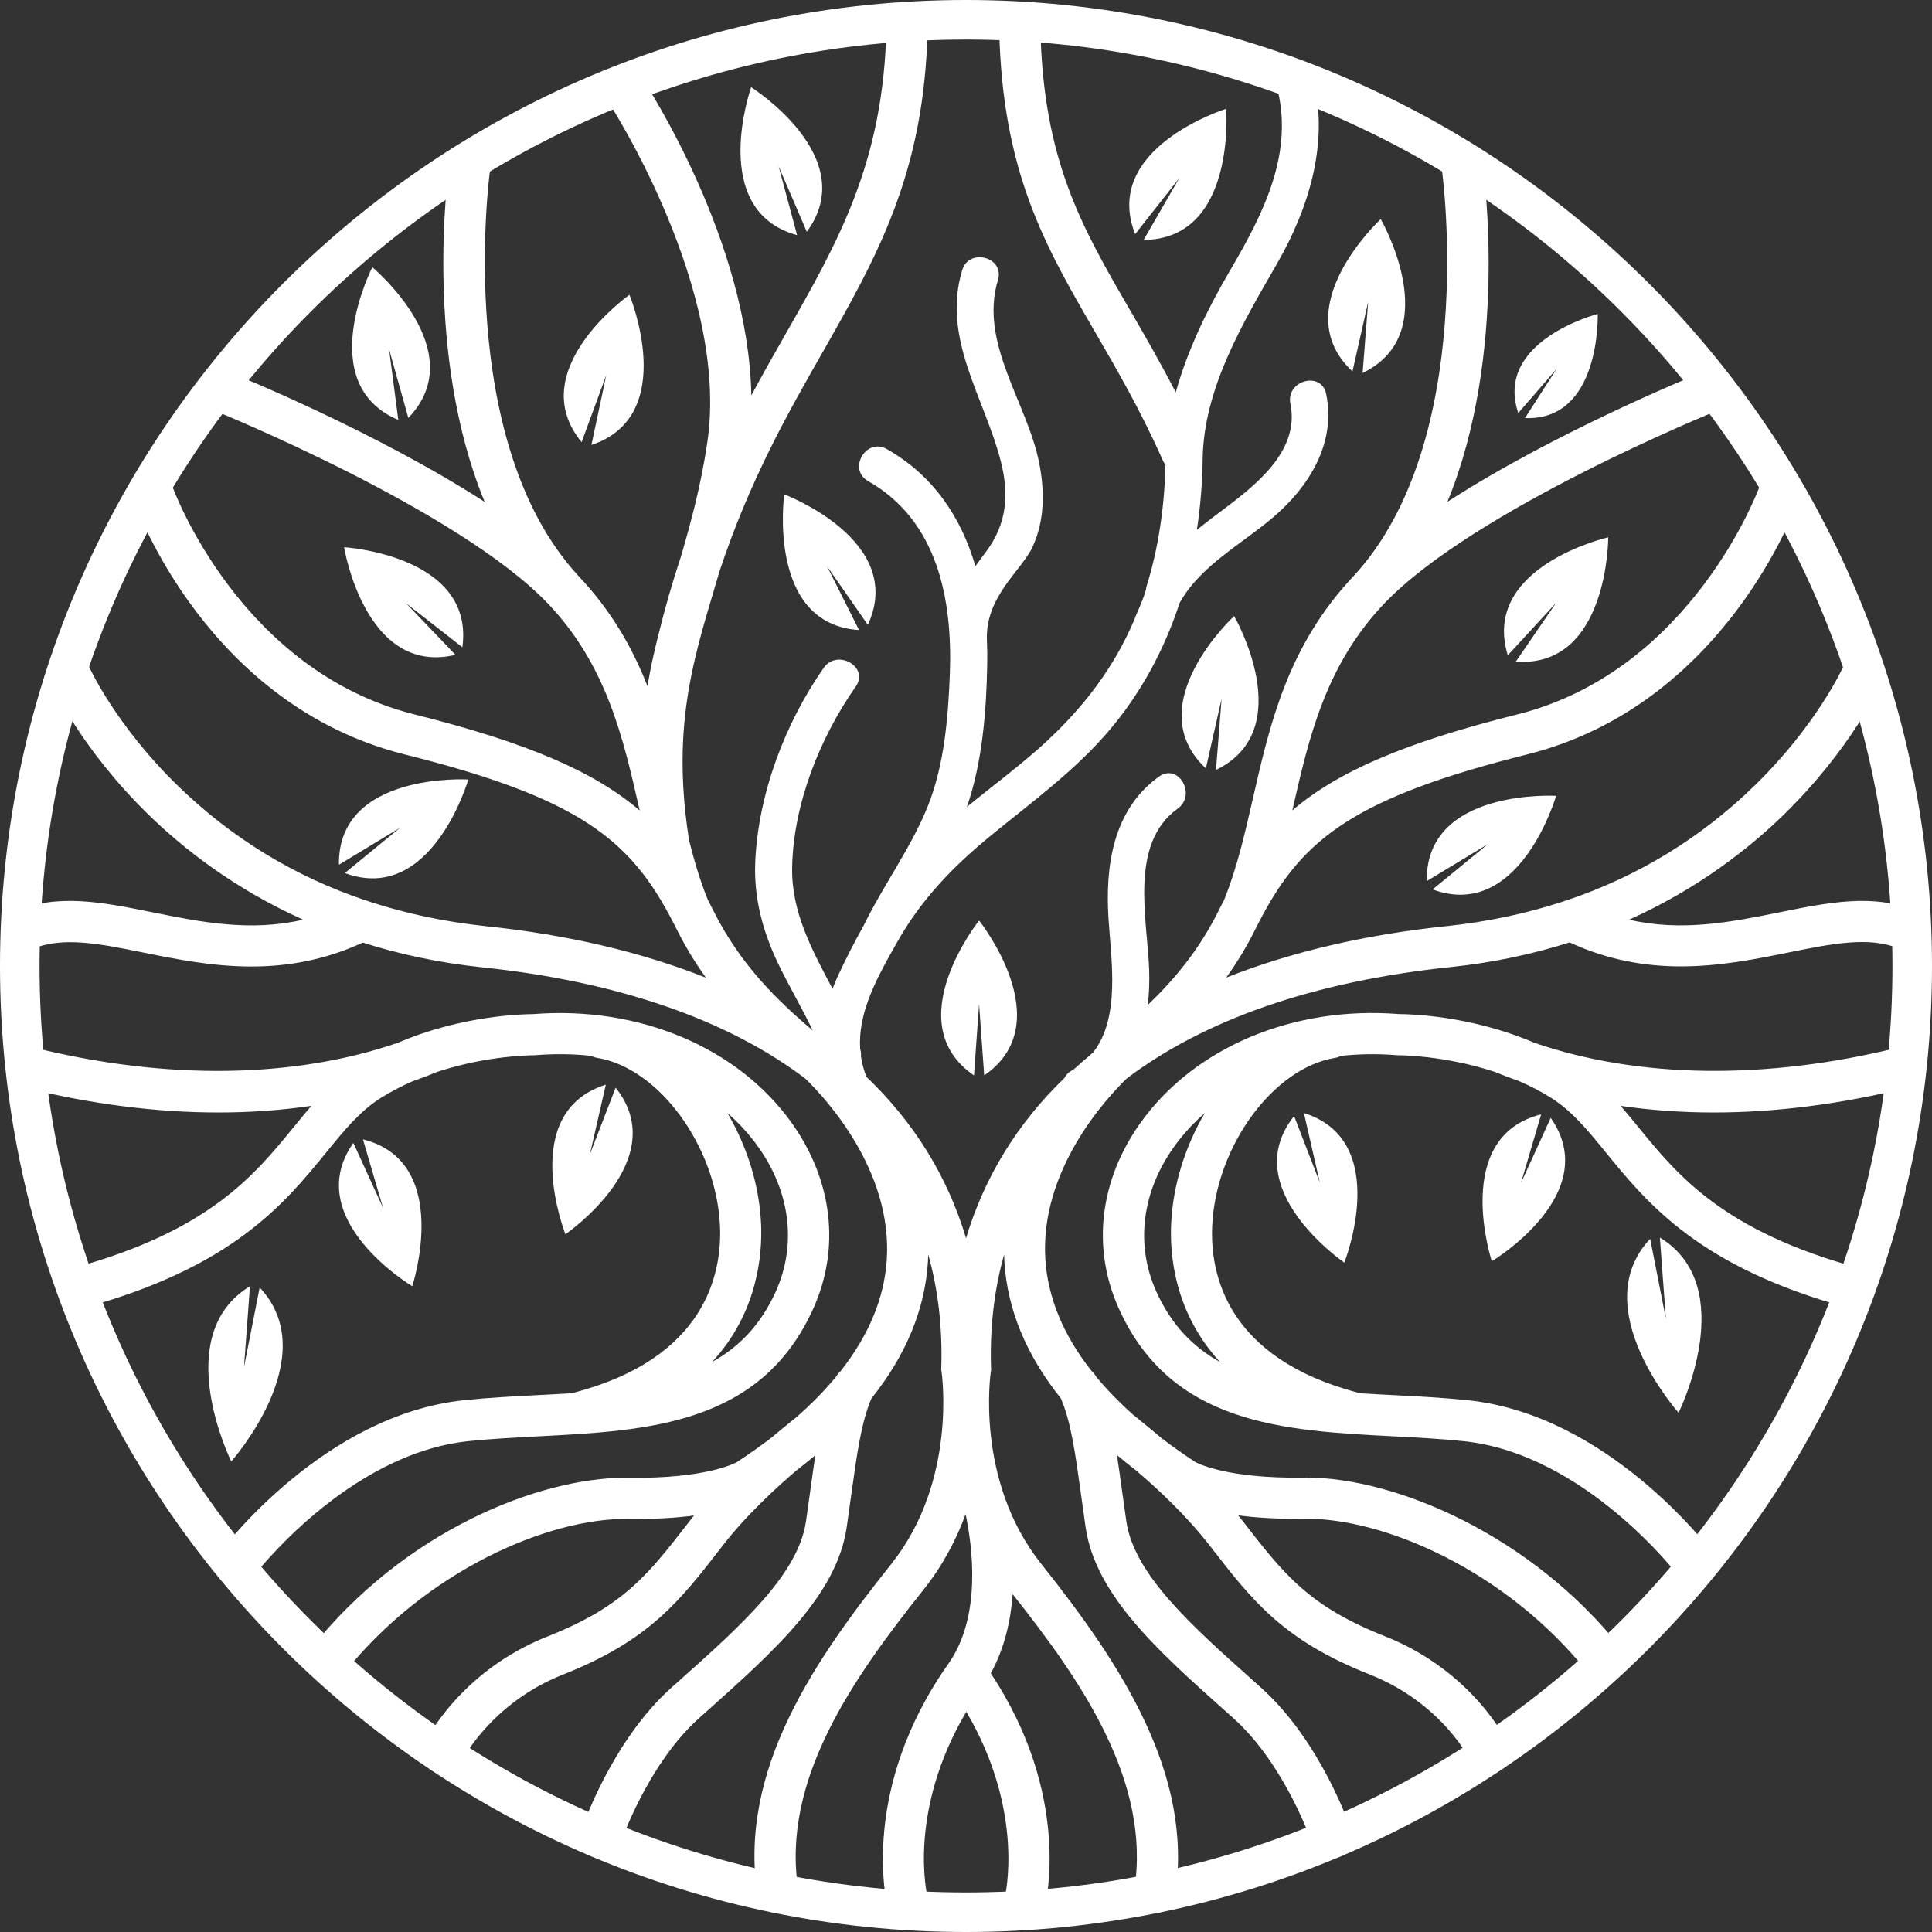
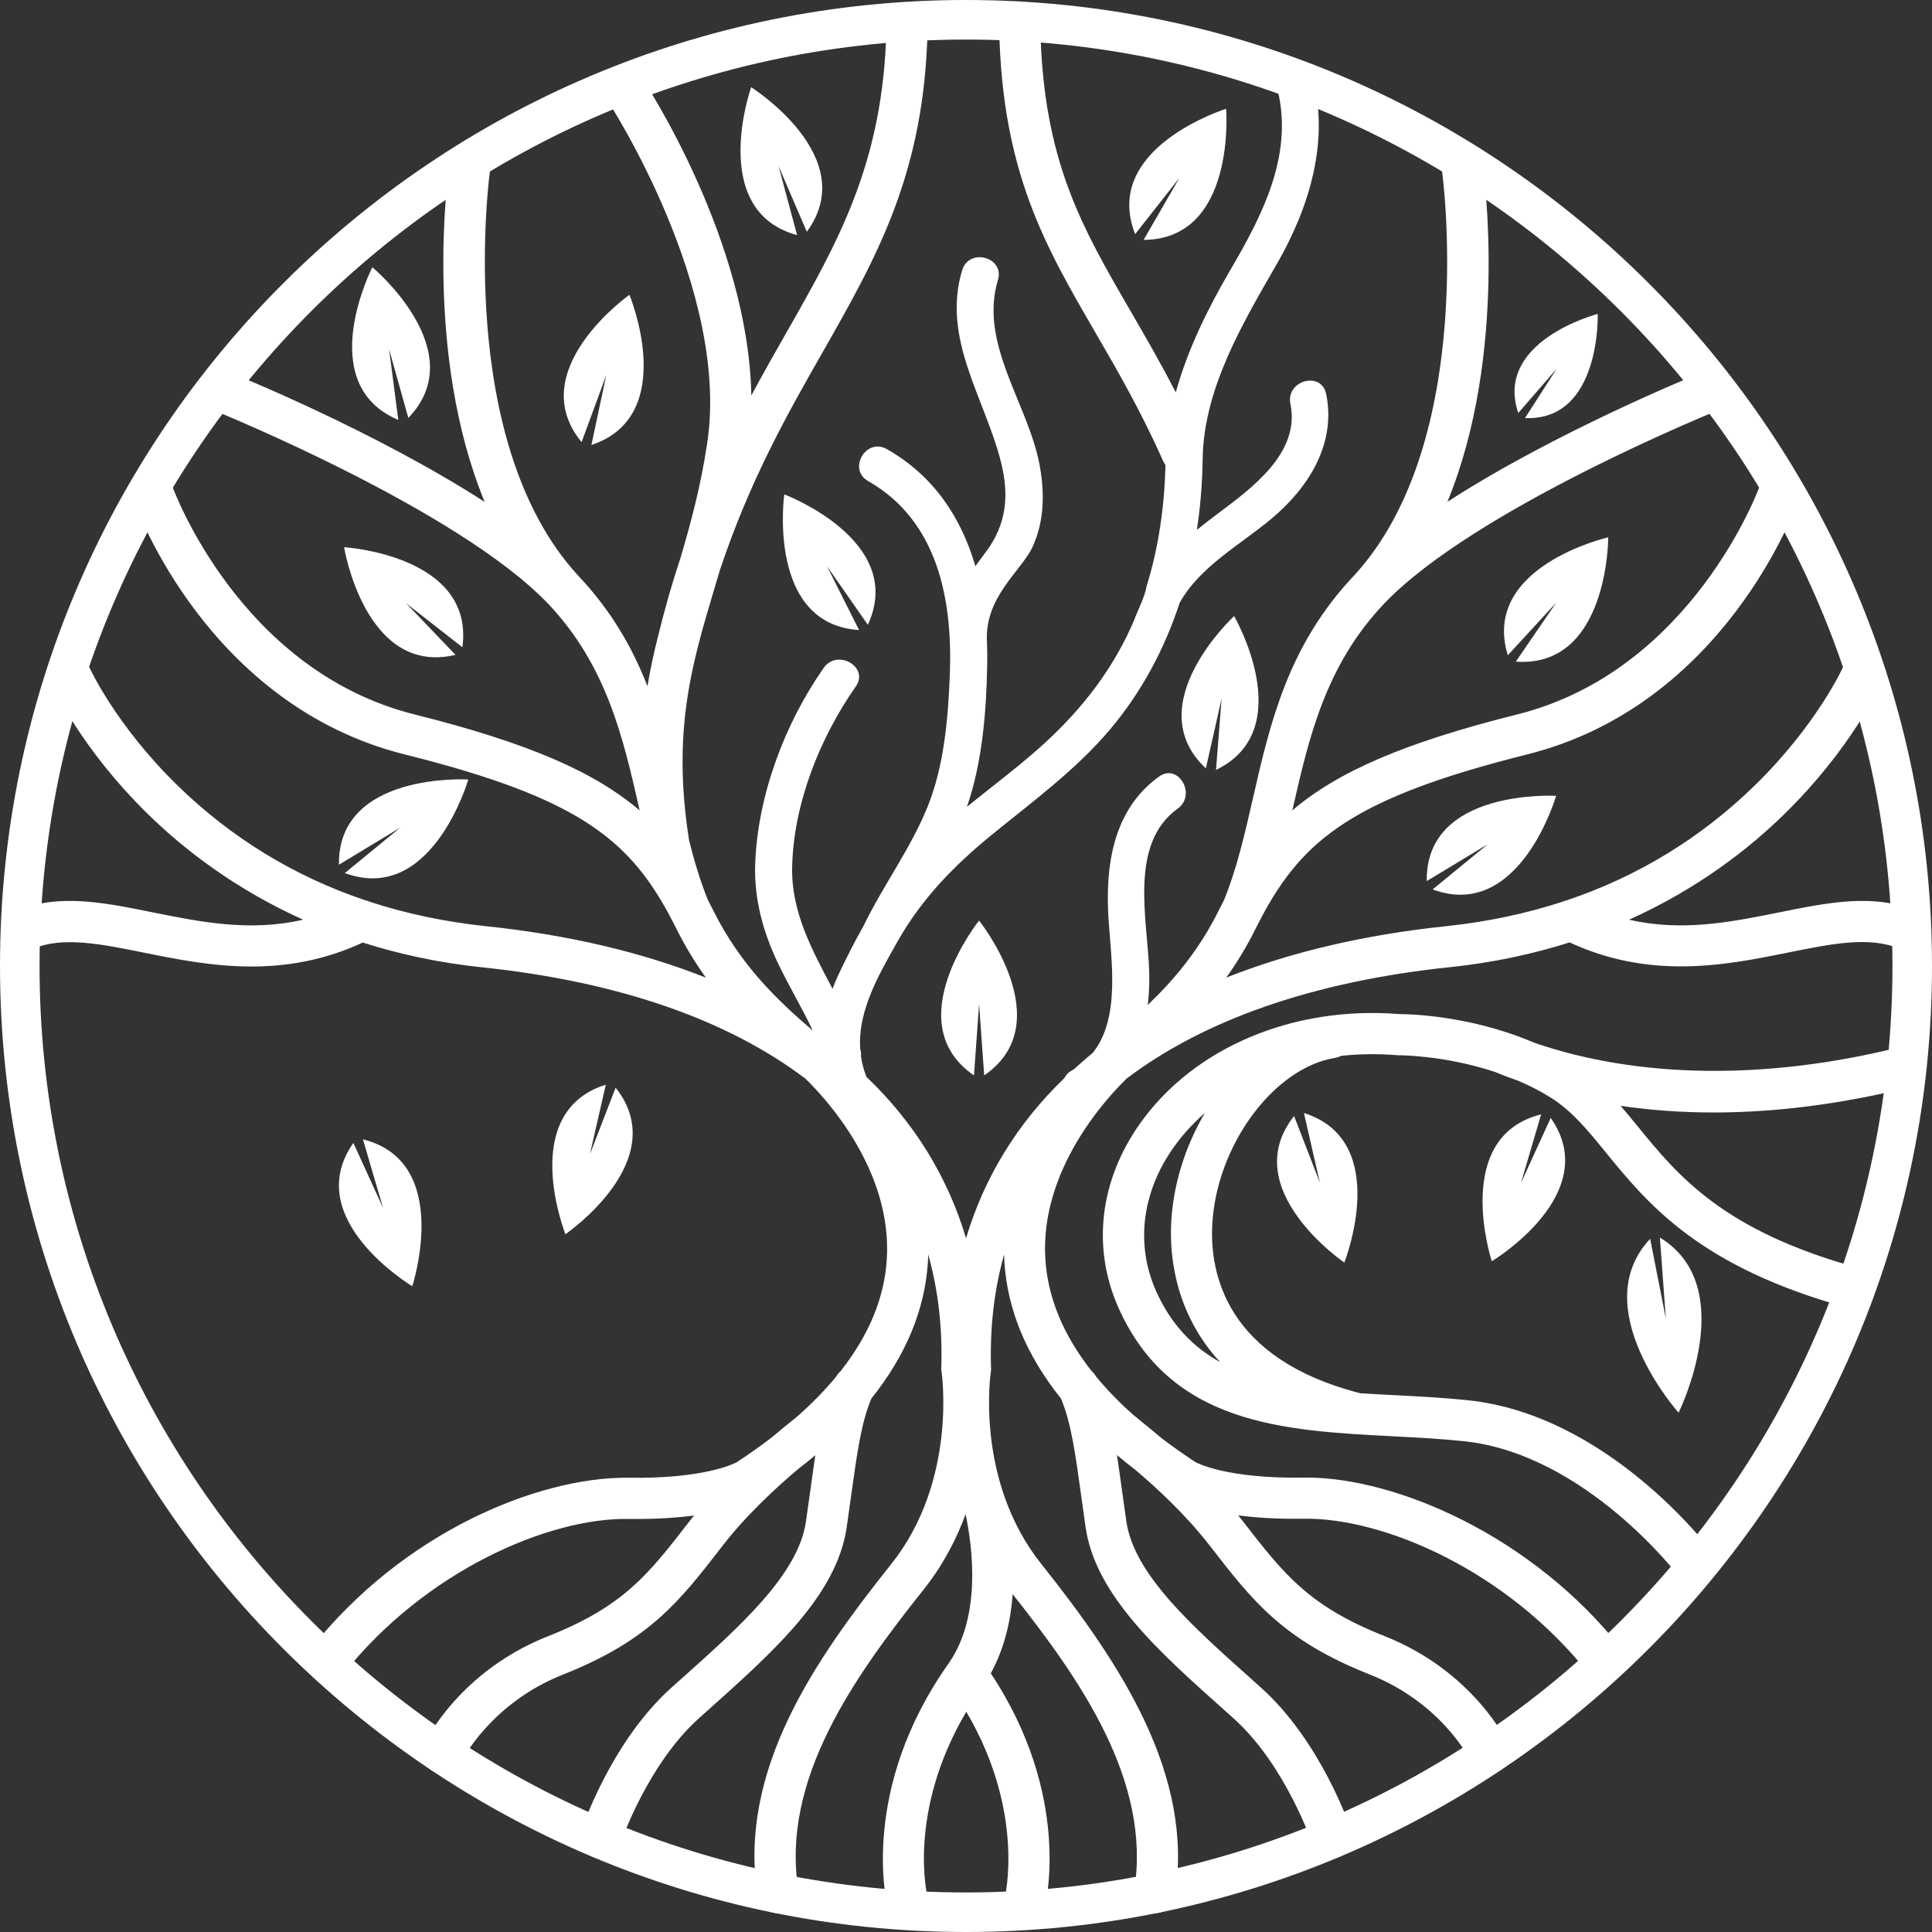
<svg xmlns="http://www.w3.org/2000/svg" width="112" height="112" viewBox="0 0 112 112" fill="none">
  <rect x="0" y="0" width="112" height="112" fill="#333333" stroke="none" />
  <path d="M84.841 83.546C91.92 84.275 97.314 91.365 97.368 91.438C97.604 91.751 97.961 91.915 98.323 91.915C98.572 91.915 98.824 91.838 99.038 91.675C99.565 91.28 99.673 90.532 99.276 90.006C99.031 89.679 93.187 82.008 85.086 81.173C83.696 81.027 82.259 80.954 80.871 80.881C80.189 80.846 79.512 80.811 78.842 80.768C78.821 80.761 78.797 80.754 78.774 80.747C71.079 78.748 70.143 73.817 70.273 71.056C70.484 66.458 73.809 61.913 77.389 61.327C77.516 61.306 77.633 61.266 77.741 61.209C78.79 61.097 79.87 61.08 80.966 61.169L81.022 61.174H81.079C81.111 61.174 83.703 61.167 86.642 62.134C87.118 62.329 87.6 62.512 88.091 62.684C88.707 62.952 89.323 63.27 89.921 63.644C91.136 64.41 92.047 65.525 93.098 66.816C95.518 69.781 98.528 73.476 107.194 75.832C107.829 76.006 108.485 75.63 108.659 74.995C108.833 74.36 108.456 73.704 107.821 73.53C99.894 71.373 97.267 68.149 94.948 65.306C94.615 64.897 94.285 64.495 93.949 64.107C95.687 64.361 97.486 64.492 99.337 64.492C102.93 64.492 106.714 64.01 110.613 63.046C111.253 62.889 111.643 62.24 111.485 61.6C111.328 60.96 110.679 60.57 110.039 60.727C102.363 62.628 94.937 62.519 88.926 60.443C85.227 58.855 81.645 58.787 81.111 58.787C74.971 58.296 69.221 60.72 66.096 65.12C63.747 68.429 63.288 72.321 64.835 75.804C67.862 82.598 74.414 82.936 80.752 83.263C82.106 83.334 83.51 83.407 84.841 83.546ZM70.731 78.962C69.174 78.097 67.89 76.803 67.016 74.837C65.819 72.145 66.192 69.109 68.043 66.505C68.561 65.776 69.165 65.116 69.845 64.521C68.721 66.437 67.996 68.671 67.893 70.945C67.808 72.719 68.076 76.088 70.731 78.962Z" fill="white" />
  <path d="M0.962 52.807C3.359 51.78 6.014 52.316 8.829 52.885C11.627 53.449 14.501 54.03 17.572 53.315C13.595 51.526 10.63 49.207 8.565 47.184C4.685 43.382 3.076 39.826 3.01 39.676C2.742 39.074 3.013 38.37 3.613 38.102C4.215 37.834 4.918 38.102 5.188 38.702C5.202 38.735 6.721 42.06 10.31 45.553C13.426 48.584 17.059 50.801 21.165 52.187C21.259 52.205 21.351 52.236 21.438 52.276C23.559 52.97 25.803 53.442 28.166 53.692C32.907 54.185 37.197 55.197 40.922 56.676C40.315 55.829 39.741 54.898 39.221 53.858C39.137 53.689 39.052 53.522 38.967 53.36C38.93 53.301 38.894 53.238 38.866 53.169C38.866 53.167 38.864 53.165 38.864 53.162C38.678 52.812 38.488 52.476 38.292 52.151C38.255 52.099 38.222 52.048 38.194 51.991C35.858 48.2 32.58 46.011 23.442 43.73C12.046 40.866 7.911 29.47 7.74 28.985C7.521 28.364 7.848 27.682 8.469 27.463C9.09 27.245 9.772 27.572 9.99 28.192C10.028 28.298 13.856 38.86 24.02 41.414C30.64 43.067 34.48 44.76 37.084 46.985C37.072 46.933 37.06 46.881 37.048 46.832C36.124 42.773 35.169 38.575 31.778 35.003C26.553 29.528 12.565 23.858 12.424 23.8C11.813 23.553 11.516 22.859 11.763 22.248C12.01 21.636 12.704 21.34 13.315 21.587C13.762 21.765 21.77 25.013 28.098 29.096C24.561 20.531 25.96 10.151 26.036 9.61C26.127 8.958 26.729 8.504 27.383 8.596C28.035 8.688 28.491 9.292 28.399 9.944C28.378 10.099 26.304 25.542 33.519 33.371C33.519 33.371 33.519 33.371 33.519 33.373C35.454 35.417 36.675 37.578 37.535 39.782C37.695 38.801 37.9 37.863 38.133 36.945C38.537 35.285 38.981 33.747 39.459 32.313C40.047 30.311 40.62 28.202 40.994 25.714C42.354 16.813 35.339 6.019 35.268 5.911C34.906 5.36 35.059 4.62 35.609 4.257C36.16 3.895 36.9 4.048 37.262 4.596C37.54 5.017 43.393 14.012 43.555 22.927C44.237 21.653 44.919 20.456 45.58 19.296C48.602 13.991 51.212 9.41 51.386 1.663C51.401 1.005 51.953 0.485 52.607 0.497C53.265 0.511 53.788 1.059 53.773 1.718C53.585 10.068 50.836 14.892 47.654 20.479C45.667 23.967 43.475 27.816 41.724 33.077C41.62 33.427 41.517 33.775 41.413 34.121C41.07 35.269 40.74 36.379 40.454 37.505C40.414 37.665 40.376 37.825 40.338 37.987C40.336 37.997 40.331 38.006 40.329 38.015C39.602 41.056 39.249 44.28 39.946 48.718C40.249 49.917 40.59 51.069 41.037 52.17C41.145 52.375 41.251 52.584 41.357 52.796C42.932 55.956 45.084 58.007 47.118 59.745C46.483 58.4 45.707 57.125 45.07 55.775C44.209 53.953 43.699 52.041 43.781 50.014C43.941 46.065 45.498 41.938 47.753 38.716C48.541 37.592 50.406 38.664 49.609 39.8C47.52 42.78 45.992 46.618 45.921 50.289C45.872 52.885 47.088 55.093 48.263 57.322C48.365 57.052 48.475 56.784 48.602 56.514C49.054 55.556 49.533 54.602 50.06 53.675C51.201 51.323 52.797 49.186 53.776 46.761C54.737 44.379 54.97 41.604 55.064 39.055C55.224 34.749 54.361 30.182 50.326 27.889C49.124 27.205 50.206 25.349 51.41 26.034C54.15 27.59 55.737 30.041 56.544 32.823C56.739 32.548 56.946 32.273 57.155 31.993C58.361 30.384 58.51 28.693 58.025 26.774C57.087 23.068 54.578 19.635 55.779 15.663C56.179 14.344 58.253 14.906 57.851 16.234C56.746 19.894 59.558 23.36 60.243 26.84C60.563 28.47 60.567 30.161 59.862 31.694C59.208 33.112 57.061 34.601 57.216 37.214C57.233 37.634 57.237 38.058 57.23 38.479C57.186 41.188 56.95 44.193 56.054 46.771C57.423 45.658 58.843 44.6 60.158 43.441C62.439 41.428 64.299 39.147 65.565 36.365C65.635 36.207 65.703 36.049 65.772 35.889C65.774 35.805 66.402 34.535 66.458 34.02C67.171 31.741 67.505 29.343 67.564 26.958C67.519 26.894 67.477 26.826 67.441 26.751C66.117 23.785 64.77 21.464 63.467 19.219C60.593 14.266 58.11 9.988 57.924 1.713C57.91 1.054 58.432 0.509 59.09 0.492C59.749 0.481 60.294 1 60.311 1.659C60.483 9.32 62.712 13.161 65.532 18.019C66.357 19.442 67.255 20.992 68.161 22.746C68.847 20.249 70.047 17.834 71.305 15.684C73.229 12.401 75.096 8.798 73.976 4.878C73.596 3.545 75.67 2.978 76.048 4.307C77.118 8.062 75.926 11.983 74.045 15.258C72.072 18.692 69.797 22.471 69.72 26.563C69.704 27.955 69.593 29.345 69.384 30.718C69.765 30.408 70.155 30.107 70.548 29.813C72.523 28.331 75.397 26.276 74.807 23.409C74.529 22.059 76.599 21.483 76.878 22.838C77.471 25.712 75.874 28.244 73.744 30.041C71.94 31.56 69.541 32.842 68.382 34.958C67.505 37.627 66.176 40.134 64.323 42.319C62.35 44.647 59.862 46.463 57.51 48.382C55.3 50.185 53.449 52.081 52.033 54.573C51.974 54.677 51.916 54.78 51.857 54.884C51.85 54.898 51.843 54.912 51.836 54.928C51.805 54.992 51.772 55.046 51.737 55.098C50.707 56.927 49.736 58.823 49.865 60.805C49.914 60.963 49.928 61.109 49.912 61.243C49.971 61.636 50.072 62.031 50.229 62.428C52.997 65.067 54.94 68.225 56.003 71.783C57.056 68.255 58.975 65.123 61.703 62.498C61.785 62.327 61.926 62.169 62.141 62.052C62.181 62.031 62.216 62.005 62.256 61.983C62.608 61.664 62.978 61.344 63.363 61.019C64.958 59.002 64.419 55.679 64.264 53.299C64.062 50.221 64.509 46.947 67.187 45.021C68.311 44.212 69.386 46.075 68.271 46.877C65.426 48.922 66.522 53.329 66.618 56.243C66.639 56.906 66.618 57.586 66.538 58.258C68.038 56.822 69.499 55.103 70.647 52.788C70.752 52.577 70.861 52.368 70.966 52.163C71.702 50.343 72.154 48.382 72.627 46.307C73.626 41.938 74.658 37.418 78.494 33.368C78.494 33.368 78.494 33.366 78.496 33.366C85.695 25.538 83.623 10.094 83.599 9.939C83.508 9.288 83.962 8.683 84.613 8.591C85.264 8.5 85.869 8.954 85.96 9.605C86.038 10.148 87.435 20.526 83.907 29.091C90.229 25.008 98.236 21.763 98.683 21.582C99.294 21.335 99.988 21.631 100.235 22.243C100.482 22.854 100.186 23.55 99.574 23.795C99.433 23.851 85.448 29.524 80.237 34.996C76.838 38.573 75.879 42.775 74.95 46.839C74.938 46.886 74.929 46.933 74.917 46.98C77.52 44.76 81.358 43.064 87.976 41.411C98.109 38.864 101.971 28.294 102.008 28.188C102.227 27.567 102.909 27.242 103.53 27.461C104.151 27.68 104.477 28.362 104.259 28.983C104.089 29.467 99.955 40.861 88.557 43.728C78.513 46.239 75.547 48.636 73.137 53.162C73.137 53.165 73.135 53.167 73.135 53.169C73.106 53.238 73.071 53.299 73.033 53.36C72.949 53.522 72.864 53.687 72.779 53.856C72.264 54.896 71.691 55.829 71.086 56.673C74.809 55.197 79.096 54.188 83.832 53.692C86.207 53.442 88.465 52.965 90.596 52.269C90.671 52.233 90.751 52.208 90.833 52.191C94.946 50.806 98.587 48.589 101.705 45.553C105.296 42.06 106.813 38.735 106.829 38.702C107.097 38.102 107.803 37.832 108.405 38.1C109.007 38.368 109.277 39.074 109.009 39.676C108.943 39.826 107.332 43.382 103.452 47.184C101.387 49.207 98.419 51.526 94.441 53.315C97.507 54.028 100.378 53.449 103.175 52.885C105.987 52.316 108.642 51.78 111.041 52.807C111.648 53.066 111.927 53.769 111.666 54.374C111.408 54.98 110.705 55.26 110.1 54.999C108.388 54.263 106.192 54.708 103.65 55.222C101.789 55.599 99.697 56.022 97.446 56.022C95.407 56.022 93.237 55.674 90.991 54.632C88.912 55.293 86.614 55.799 84.084 56.064C76.152 56.892 69.819 59.114 65.318 62.52C64.147 63.656 60.269 67.827 60.6 73.006C60.744 75.233 61.64 77.394 63.276 79.475C63.38 79.564 63.472 79.675 63.54 79.802C64.158 80.55 64.873 81.286 65.682 82.01C65.725 82.041 65.764 82.071 65.804 82.107C65.849 82.147 66.023 82.29 66.178 82.415C66.477 82.657 66.884 82.986 67.356 83.388C67.963 83.849 68.61 84.305 69.297 84.757C69.417 84.823 71.14 85.726 75.547 85.658C75.606 85.658 75.665 85.655 75.724 85.655C80.935 85.655 88.82 89.032 93.987 95.57C94.396 96.087 94.306 96.837 93.791 97.247C93.573 97.421 93.312 97.503 93.053 97.503C92.7 97.503 92.352 97.348 92.117 97.049C87.369 91.045 80.199 87.972 75.585 88.042C74.056 88.066 72.801 87.981 71.78 87.847C71.86 87.946 71.94 88.045 72.017 88.146L72.048 88.183C74.426 91.252 75.858 93.103 80.272 94.85C85.389 96.875 87.35 100.929 87.433 101.101C87.715 101.696 87.459 102.409 86.864 102.688C86.699 102.766 86.525 102.804 86.356 102.804C85.909 102.804 85.478 102.55 85.276 102.119C85.26 102.086 83.646 98.749 79.397 97.068C74.374 95.081 72.608 92.802 70.164 89.644L70.134 89.606C68.746 87.817 67.07 86.271 65.844 85.23C65.466 84.94 65.101 84.646 64.751 84.35C64.845 84.966 64.937 85.622 65.033 86.33C65.113 86.916 65.2 87.537 65.296 88.2C65.746 91.269 69.087 94.251 72.624 97.406L73.073 97.809C76.591 100.941 78.278 105.943 78.348 106.155C78.555 106.78 78.216 107.455 77.591 107.662C77.466 107.704 77.339 107.723 77.215 107.723C76.714 107.723 76.248 107.406 76.081 106.907C76.067 106.863 74.517 102.293 71.484 99.591L71.034 99.189C67.166 95.737 63.509 92.475 62.935 88.546C62.837 87.878 62.752 87.25 62.67 86.657C62.336 84.233 62.089 82.45 61.503 81.07C59.497 78.565 58.397 75.915 58.225 73.14C58.216 72.999 58.213 72.86 58.211 72.721C57.637 74.755 57.378 76.949 57.451 79.289L57.456 79.402L57.44 79.513C57.43 79.576 56.499 85.813 60.363 90.662C65.031 96.522 69.203 102.909 68.118 109.899C68.027 110.489 67.519 110.91 66.94 110.91C66.879 110.91 66.818 110.905 66.757 110.896C66.105 110.795 65.659 110.185 65.76 109.534C66.733 103.262 62.674 97.421 58.705 92.416C58.594 93.945 58.234 95.553 57.437 97.004C62.152 104.111 60.624 110.341 60.556 110.609C60.417 111.147 59.932 111.505 59.401 111.505C59.302 111.505 59.201 111.493 59.102 111.467C58.465 111.302 58.079 110.651 58.244 110.014C58.258 109.962 59.457 105.075 56.017 99.231C52.605 105.014 53.724 109.802 53.778 110.016C53.94 110.656 53.555 111.305 52.917 111.467C52.28 111.632 51.629 111.244 51.466 110.606C51.396 110.329 49.794 103.737 55.032 96.374C55.032 96.372 55.034 96.372 55.034 96.369C56.901 93.641 56.372 89.653 55.977 87.776C55.443 89.237 54.667 90.737 53.541 92.151C49.5 97.223 45.275 103.166 46.276 109.532C46.377 110.183 45.933 110.795 45.284 110.896C45.22 110.905 45.159 110.91 45.096 110.91C44.52 110.91 44.012 110.491 43.918 109.901C42.765 102.578 47.316 96.132 51.673 90.662C55.514 85.841 54.592 79.576 54.582 79.515L54.563 79.402L54.568 79.289C54.641 76.949 54.382 74.755 53.809 72.721C53.804 72.86 53.802 72.999 53.794 73.142C53.62 75.915 52.522 78.565 50.516 81.072C49.931 82.455 49.684 84.237 49.347 86.662C49.265 87.254 49.178 87.88 49.082 88.55C48.506 92.477 44.851 95.739 40.983 99.194L40.533 99.596C37.523 102.289 35.976 106.839 35.95 106.912C35.783 107.413 35.318 107.73 34.817 107.73C34.692 107.73 34.565 107.711 34.44 107.669C33.815 107.462 33.476 106.787 33.683 106.162C33.754 105.95 35.438 100.948 38.941 97.818L39.393 97.416C42.93 94.26 46.272 91.278 46.721 88.209C46.817 87.548 46.904 86.927 46.984 86.342C47.083 85.634 47.172 84.976 47.266 84.359C46.935 84.639 46.591 84.915 46.234 85.19C45.009 86.229 43.283 87.807 41.883 89.615L41.822 89.695C39.393 92.832 37.636 95.1 32.637 97.077C28.444 98.735 26.767 102.079 26.739 102.136C26.534 102.564 26.106 102.813 25.662 102.813C25.49 102.813 25.316 102.775 25.149 102.698C24.554 102.416 24.3 101.703 24.585 101.108C24.667 100.936 26.642 96.882 31.757 94.86C36.15 93.122 37.573 91.283 39.934 88.235L39.995 88.155C40.073 88.054 40.153 87.955 40.233 87.856C39.212 87.99 37.956 88.075 36.425 88.054C31.811 87.981 24.653 91.057 19.891 97.061C19.655 97.357 19.308 97.512 18.955 97.512C18.696 97.512 18.433 97.428 18.214 97.254C17.697 96.844 17.612 96.094 18.021 95.577C23.442 88.743 31.235 85.665 36.279 85.665C36.34 85.665 36.402 85.665 36.461 85.667C40.858 85.733 42.584 84.835 42.711 84.766C43.421 84.298 44.089 83.826 44.715 83.348C45.206 82.932 45.62 82.6 45.902 82.372C46.008 82.288 46.09 82.222 46.154 82.17C47.036 81.396 47.807 80.611 48.468 79.811C48.539 79.684 48.628 79.576 48.731 79.487C50.368 77.406 51.267 75.245 51.408 73.017C51.739 67.841 47.861 63.667 46.69 62.531C42.189 59.124 35.856 56.902 27.924 56.074C25.398 55.808 23.105 55.302 21.031 54.642C18.783 55.683 16.613 56.029 14.571 56.029C12.318 56.029 10.223 55.606 8.361 55.23C5.818 54.715 3.622 54.272 1.91 55.006C1.306 55.265 0.602 54.985 0.344 54.381C0.076 53.769 0.358 53.068 0.962 52.807Z" fill="white" />
-   <path d="M0.517 61.6C0.36 62.239 0.748 62.886 1.39 63.046C5.289 64.012 9.073 64.492 12.666 64.492C14.517 64.492 16.316 64.363 18.054 64.106C17.718 64.494 17.388 64.897 17.054 65.306C14.736 68.149 12.109 71.371 4.181 73.529C3.546 73.704 3.17 74.357 3.344 74.995C3.518 75.629 4.174 76.006 4.809 75.832C13.475 73.473 16.485 69.781 18.905 66.816C19.956 65.525 20.866 64.41 22.084 63.643C22.68 63.272 23.293 62.956 23.907 62.686C24.401 62.514 24.885 62.329 25.365 62.131C28.302 61.167 30.892 61.174 30.927 61.174H30.981L31.037 61.169C32.133 61.08 33.213 61.094 34.261 61.207C34.37 61.263 34.489 61.303 34.617 61.324C38.196 61.908 41.523 66.451 41.737 71.046C41.864 73.809 40.931 78.746 33.229 80.744C33.206 80.751 33.184 80.758 33.161 80.766C32.491 80.808 31.813 80.843 31.131 80.878C29.744 80.949 28.307 81.024 26.915 81.17C18.813 82.005 12.984 89.678 12.739 90.005C12.344 90.532 12.452 91.28 12.979 91.675C13.193 91.835 13.444 91.912 13.694 91.912C14.056 91.912 14.416 91.748 14.651 91.435C14.738 91.317 20.133 84.269 27.162 83.545C28.493 83.406 29.897 83.334 31.254 83.263C37.591 82.936 44.143 82.597 47.17 75.806C48.719 72.321 48.258 68.426 45.911 65.118C42.788 60.72 37.034 58.298 30.894 58.789C30.362 58.789 26.776 58.858 23.075 60.447C17.064 62.521 9.637 62.63 1.966 60.729C1.324 60.569 0.677 60.96 0.517 61.6ZM44.12 70.938C44.014 68.666 43.292 66.434 42.168 64.518C42.845 65.111 43.449 65.771 43.964 66.498C45.813 69.101 46.187 72.14 44.99 74.835C44.115 76.801 42.833 78.092 41.279 78.957C43.931 76.086 44.2 72.713 44.12 70.938Z" fill="white" />
  <path d="M56 112C25.12 112 0 86.88 0 56C0 25.12 25.123 0 56 0C86.877 0 112 25.12 112 56C112 86.88 86.88 112 56 112ZM56 2.293C26.386 2.293 2.293 26.386 2.293 56C2.293 85.614 26.386 109.707 56 109.707C85.614 109.707 109.707 85.614 109.707 56C109.707 26.386 85.614 2.293 56 2.293Z" fill="white" />
  <path d="M23.899 74.564C23.899 74.564 26.27 67.352 21.04 66.049L22.206 70.023L20.485 66.256C17.385 70.665 23.899 74.564 23.899 74.564Z" fill="white" />
  <path d="M32.778 71.549C32.778 71.549 29.979 64.492 35.12 62.879L34.196 66.917L35.689 63.053C39.045 67.267 32.778 71.549 32.778 71.549Z" fill="white" />
  <path d="M27.148 45.187C27.148 45.187 25.044 52.482 19.99 50.612L23.193 47.985L19.649 50.128C19.569 44.738 27.148 45.187 27.148 45.187Z" fill="white" />
  <path d="M90.209 46.136C90.209 46.136 88.104 53.431 83.051 51.561L86.254 48.935L82.71 51.077C82.63 45.687 90.209 46.136 90.209 46.136Z" fill="white" />
  <path d="M19.947 31.721C19.947 31.721 27.527 32.182 26.805 37.522L23.541 34.971L26.405 37.962C21.165 39.213 19.947 31.721 19.947 31.721Z" fill="white" />
  <path d="M36.489 17.09C36.489 17.09 39.4 24.102 34.285 25.796L35.146 21.744L33.716 25.631C30.29 21.471 36.489 17.09 36.489 17.09Z" fill="white" />
  <path d="M45.464 28.66C45.464 28.66 52.57 31.329 50.31 36.221L47.942 32.823L49.8 36.524C44.424 36.183 45.464 28.66 45.464 28.66Z" fill="white" />
-   <path d="M80.043 12.703C80.043 12.703 83.843 19.276 78.992 21.623L79.316 17.493L78.404 21.534C74.465 17.856 80.043 12.703 80.043 12.703Z" fill="white" />
  <path d="M71.544 35.713C71.544 35.713 75.344 42.286 70.493 44.633L70.817 40.503L69.905 44.543C65.968 40.865 71.544 35.713 71.544 35.713Z" fill="white" />
  <path d="M56.758 53.365C56.758 53.365 61.499 59.296 57.055 62.342L56.758 58.21L56.462 62.342C52.017 59.294 56.758 53.365 56.758 53.365Z" fill="white" />
  <path d="M93.231 31.148C93.231 31.148 93.248 38.74 87.872 38.356L90.214 34.939L87.409 37.987C85.828 32.835 93.231 31.148 93.231 31.148Z" fill="white" />
  <path d="M43.545 5.055C43.545 5.055 49.969 9.1 46.771 13.436L45.135 9.631L46.209 13.631C41.012 12.213 43.545 5.055 43.545 5.055Z" fill="white" />
  <path d="M71.081 6.307C71.081 6.307 71.685 13.874 66.297 13.907L68.367 10.319L65.806 13.573C63.831 8.562 71.081 6.307 71.081 6.307Z" fill="white" />
  <path d="M21.585 15.49C21.585 15.49 27.417 20.351 23.671 24.227L22.554 20.238L23.09 24.344C18.125 22.249 21.585 15.49 21.585 15.49Z" fill="white" />
  <path d="M92.622 18.199C92.622 18.199 92.819 24.419 88.405 24.236L90.24 21.379L88.015 23.944C86.597 19.761 92.622 18.199 92.622 18.199Z" fill="white" />
-   <path d="M13.406 84.719C13.406 84.719 18.826 78.645 15.054 74.64L14.144 79.258L14.49 74.564C9.791 77.426 13.406 84.719 13.406 84.719Z" fill="white" />
  <path d="M86.481 73.115C86.481 73.115 84.111 65.902 89.341 64.6L88.174 68.574L89.896 64.807C92.995 69.216 86.481 73.115 86.481 73.115Z" fill="white" />
  <path d="M77.932 73.194C77.932 73.194 80.73 66.137 75.59 64.523L76.514 68.561L75.02 64.698C71.662 68.912 77.932 73.194 77.932 73.194Z" fill="white" />
  <path d="M97.309 81.897C97.309 81.897 91.889 75.822 95.661 71.817L96.571 76.436L96.225 71.742C100.926 74.604 97.309 81.897 97.309 81.897Z" fill="white" />
</svg>